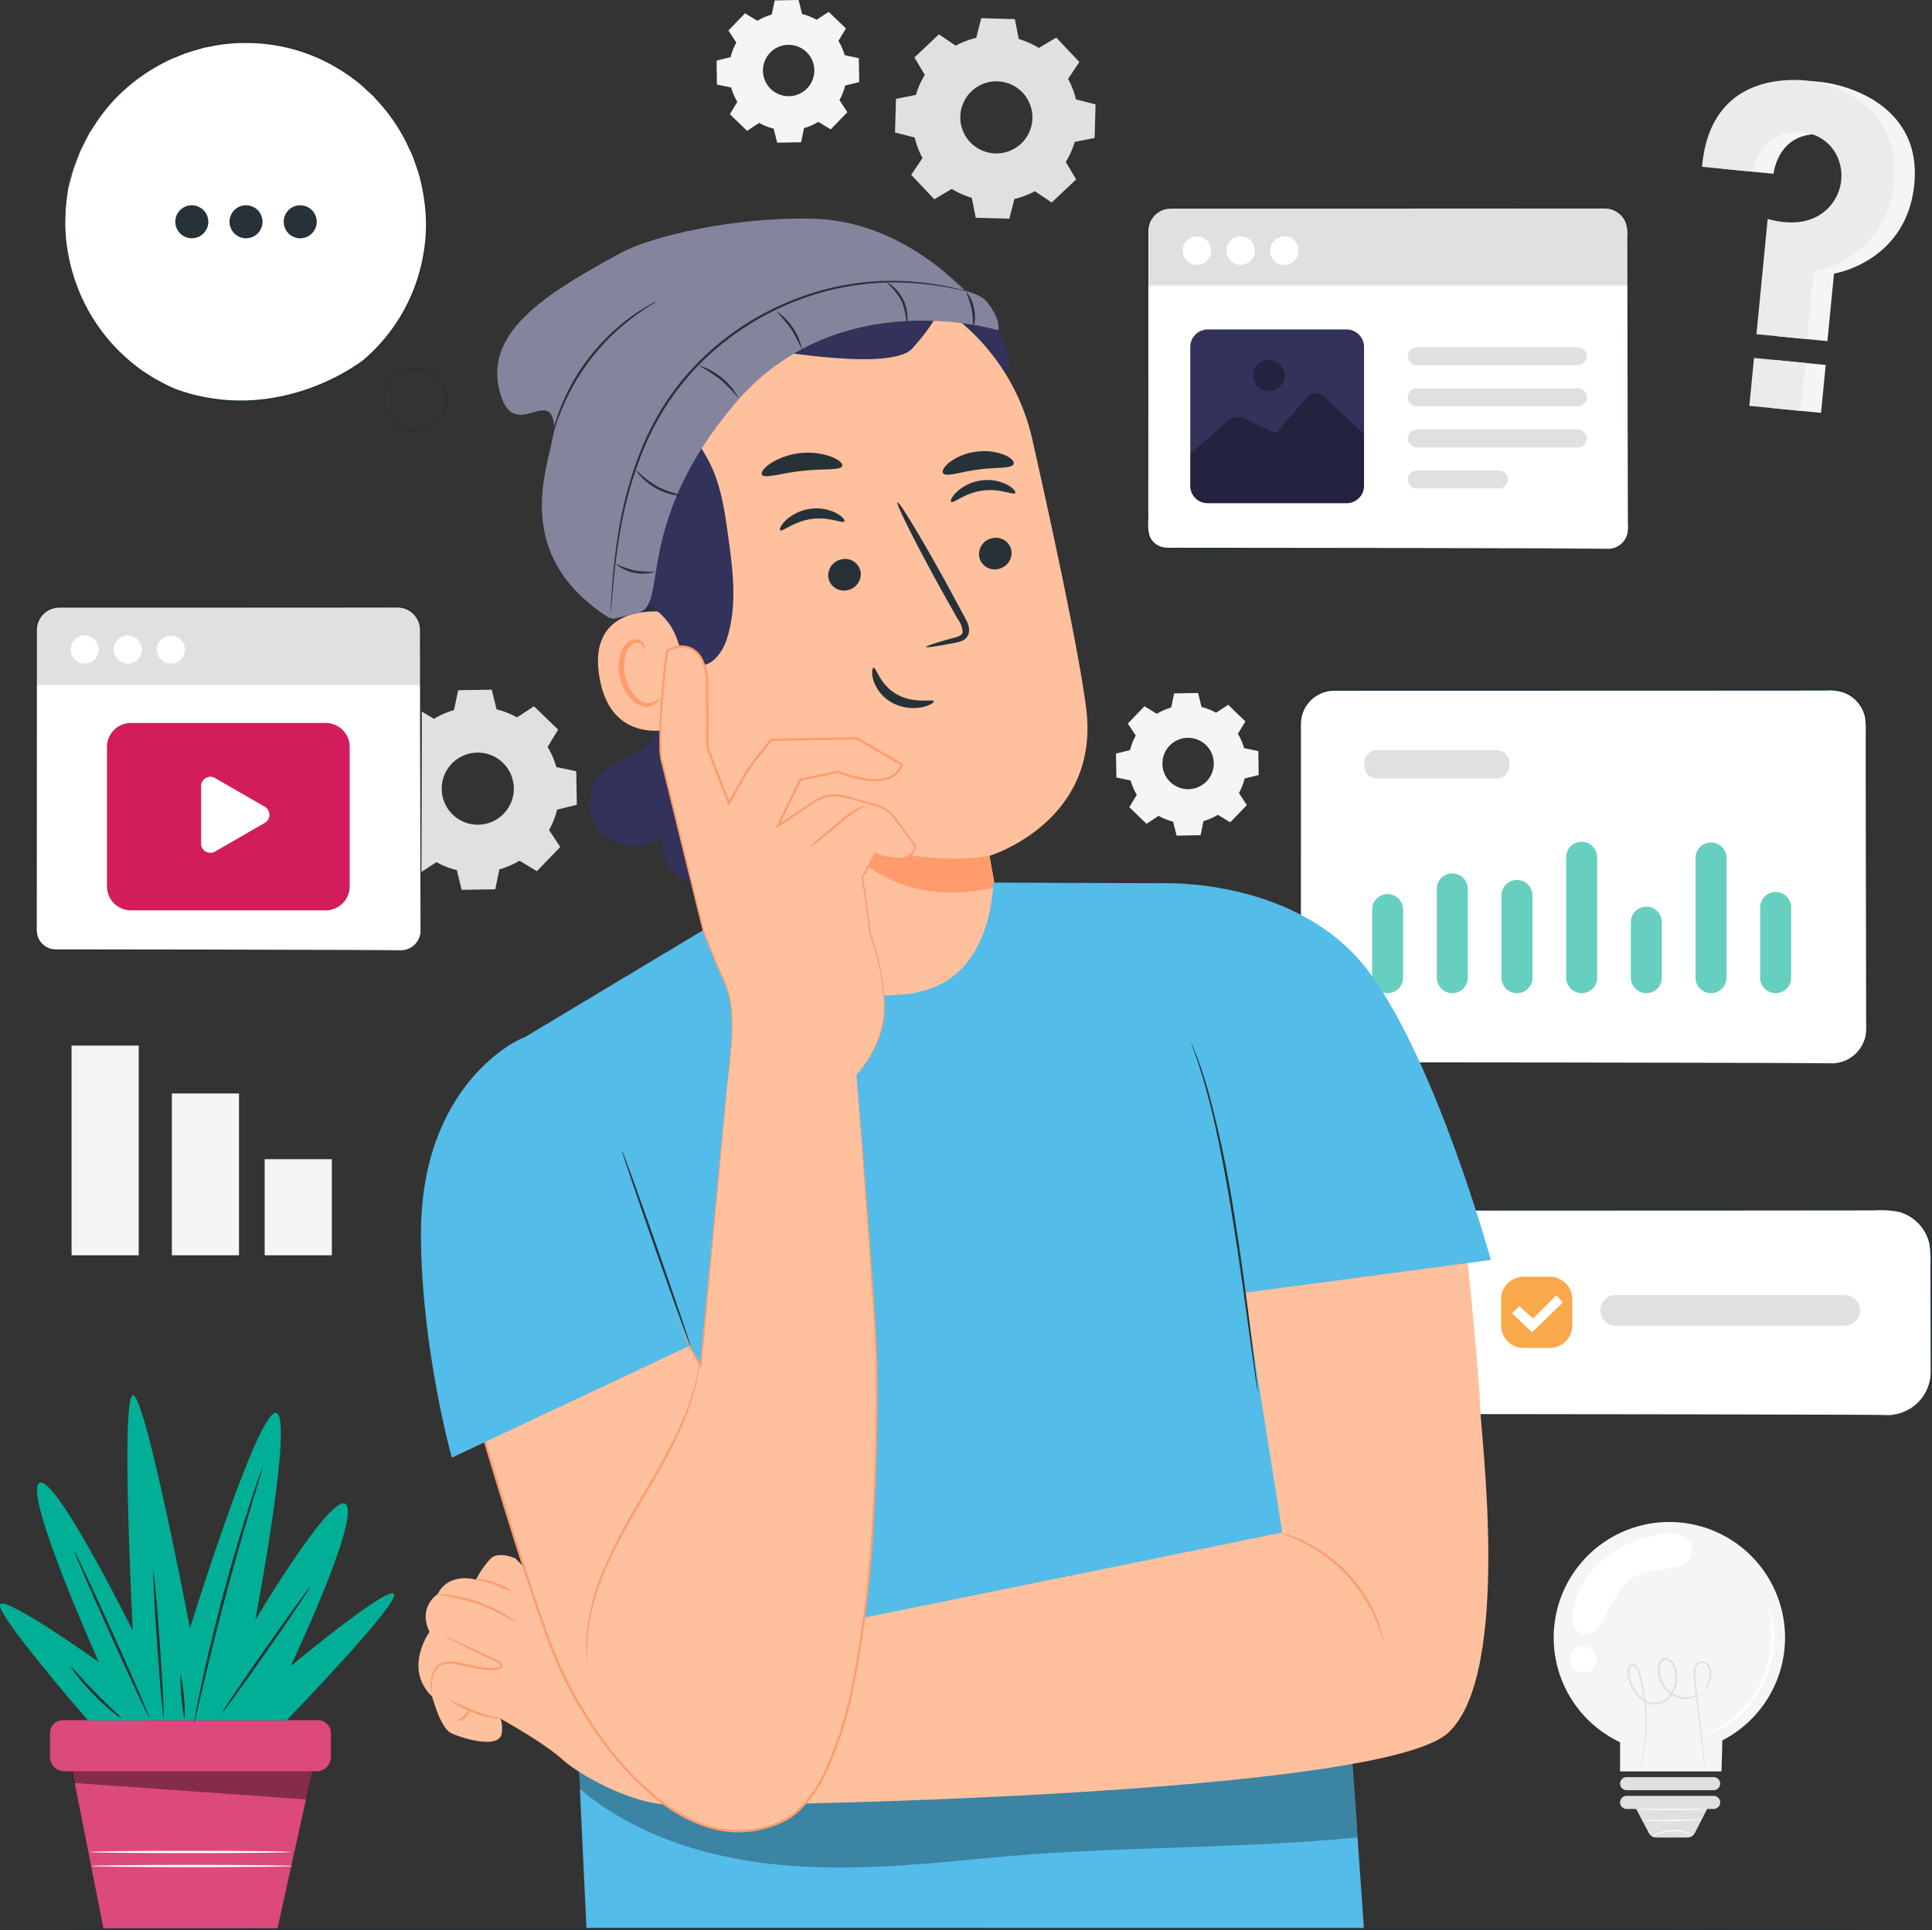
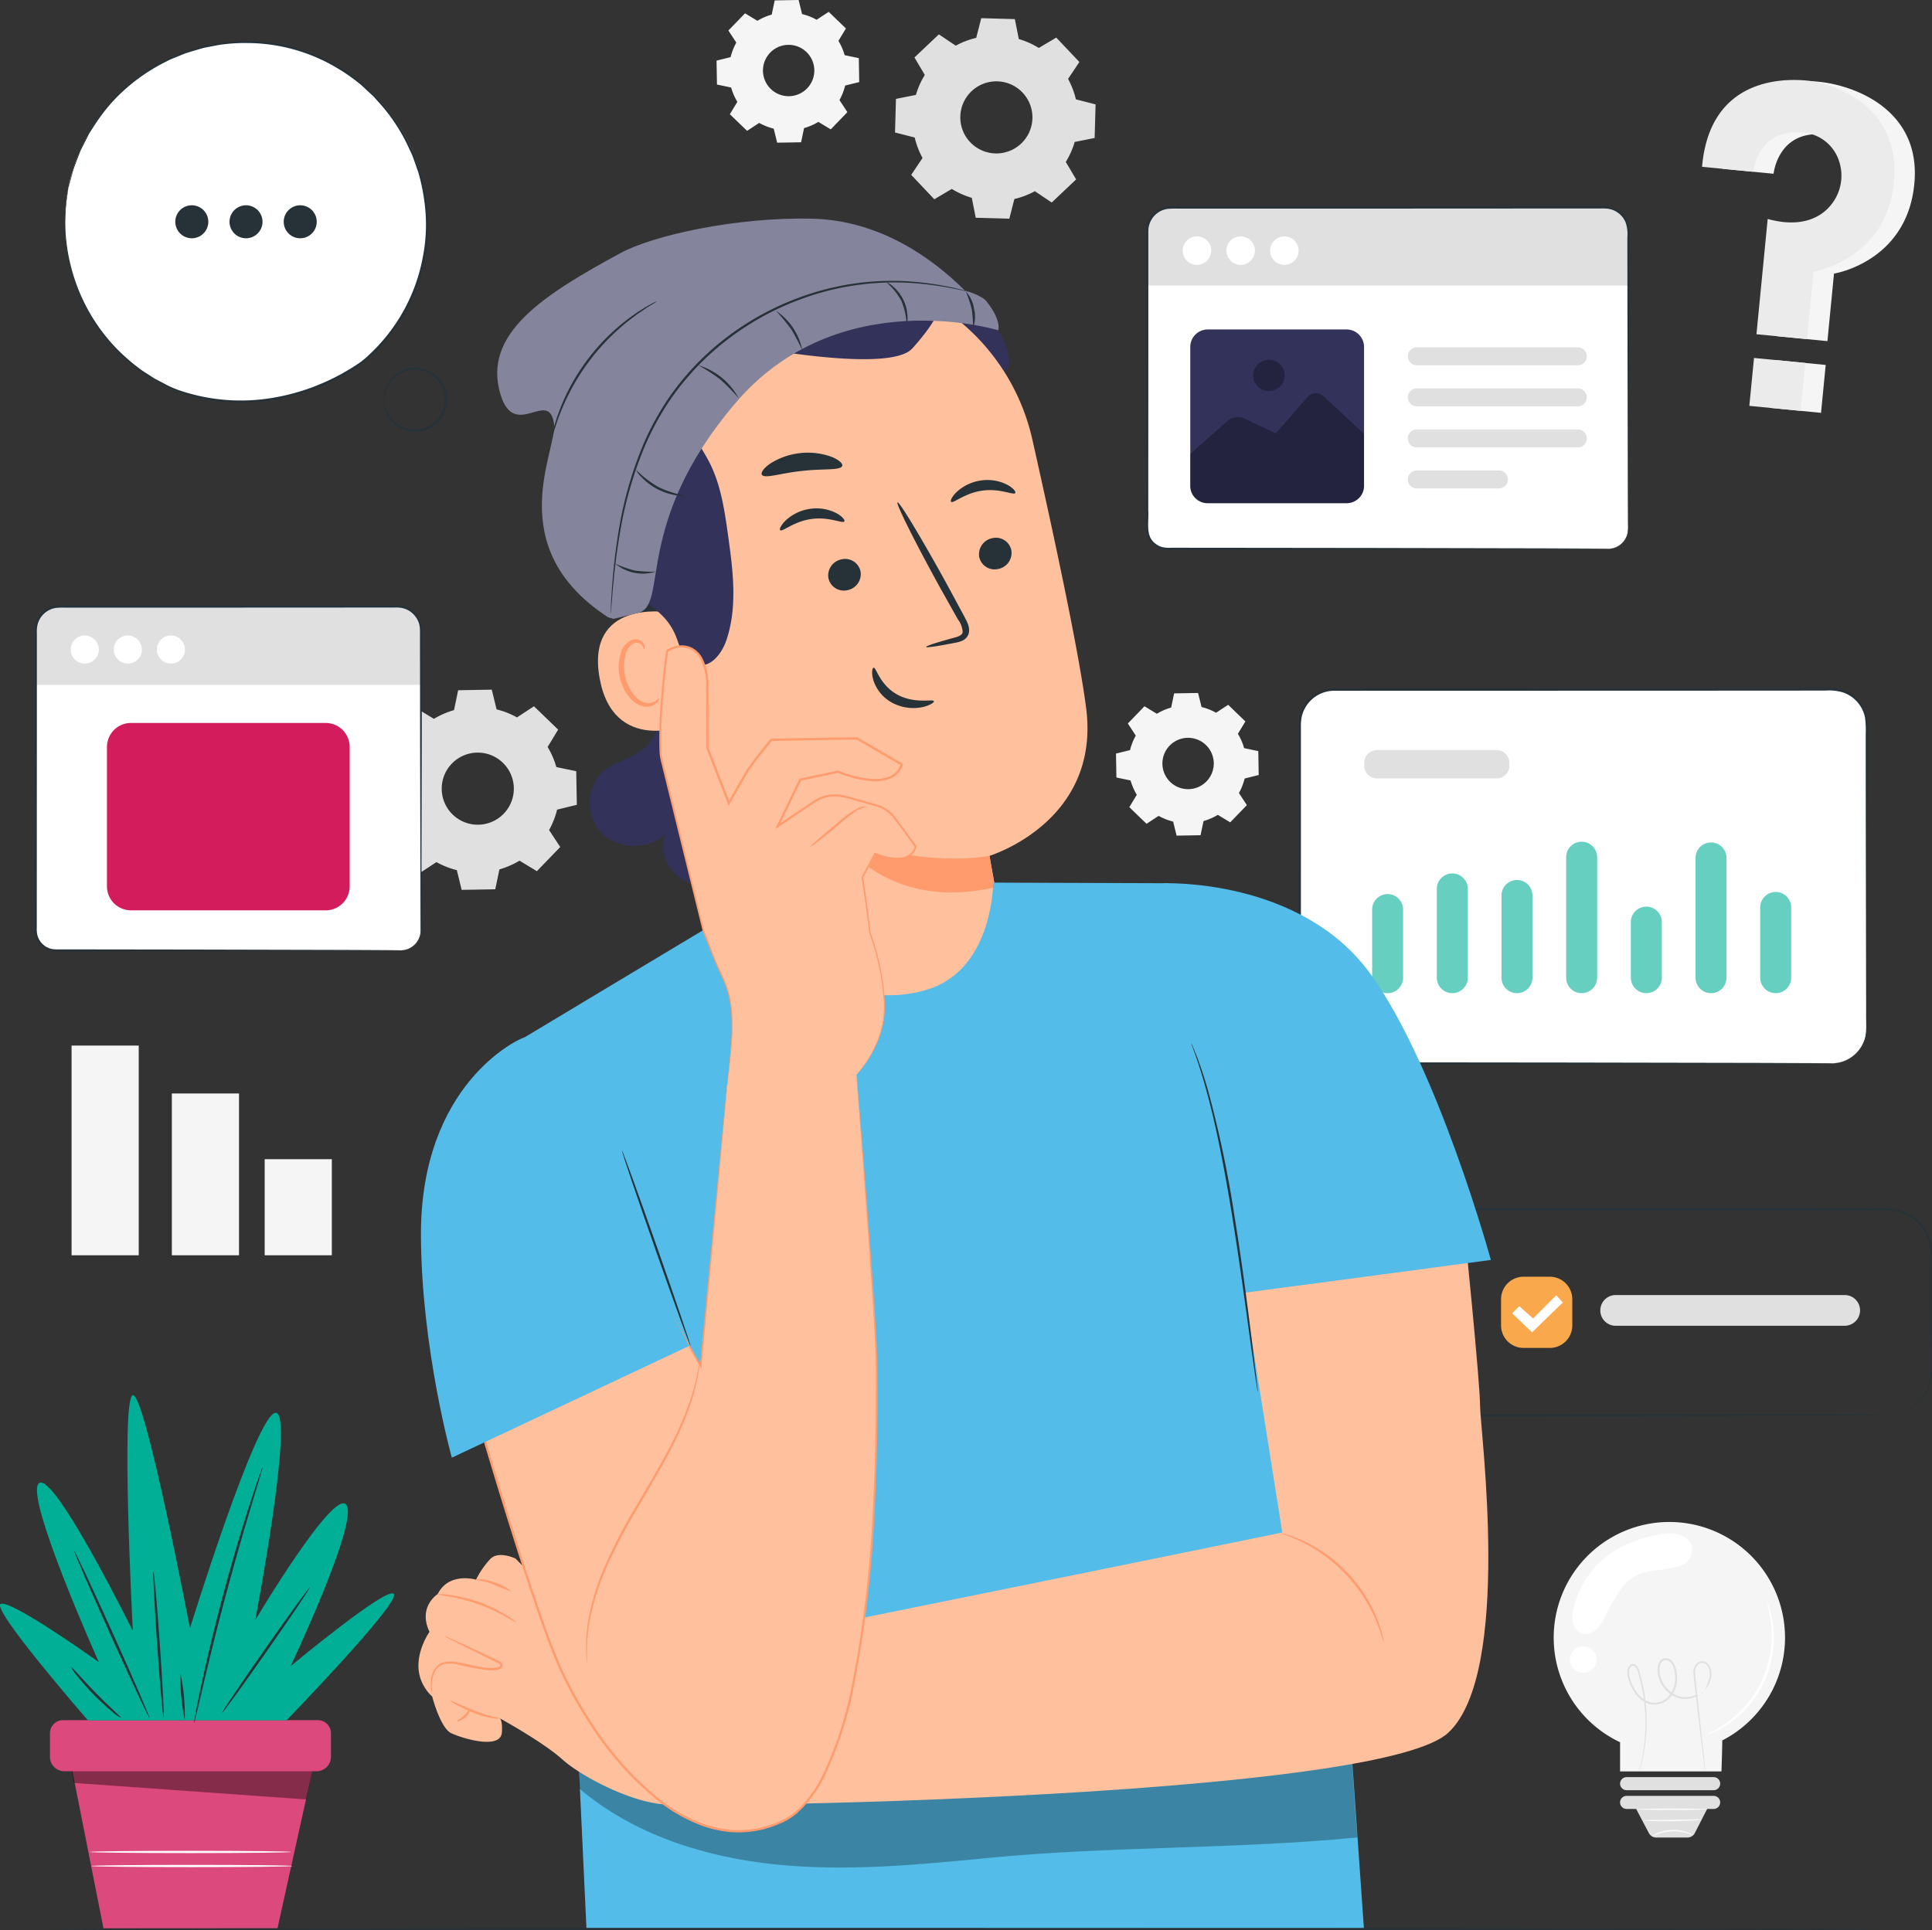
<svg xmlns="http://www.w3.org/2000/svg" id="Group_1586" data-name="Group 1586" width="390.041" height="389.75" viewBox="0 0 390.041 389.75">
  <rect x="0" y="0" width="390.041" height="389.75" fill="#333333" stroke="none" />
  <defs>
    <clipPath id="clip-path">
      <rect id="Rectangle_770" data-name="Rectangle 770" width="390.041" height="389.75" fill="none" />
    </clipPath>
    <clipPath id="clip-path-5">
      <rect id="Rectangle_762" data-name="Rectangle 762" width="48.553" height="5.689" fill="none" />
    </clipPath>
    <clipPath id="clip-path-8">
      <rect id="Rectangle_765" data-name="Rectangle 765" width="35.08" height="22.203" fill="none" />
    </clipPath>
    <clipPath id="clip-path-9">
      <rect id="Rectangle_766" data-name="Rectangle 766" width="6.333" height="6.333" fill="none" />
    </clipPath>
    <clipPath id="clip-path-11">
      <rect id="Rectangle_768" data-name="Rectangle 768" width="157.128" height="33.823" fill="none" />
    </clipPath>
  </defs>
  <g id="Group_966" data-name="Group 966" clip-path="url(#clip-path)">
    <g id="Group_943" data-name="Group 943">
      <g id="Group_942" data-name="Group 942" clip-path="url(#clip-path)">
        <path id="Path_4066" data-name="Path 4066" d="M97.5,163.295a16.594,16.594,0,0,1,4.058-1.763l.835-4.016,6.785-.119.976,3.984A16.616,16.616,0,0,1,114.27,163l3.429-2.247,4.881,4.713-2.125,3.506a16.594,16.594,0,0,1,1.763,4.058l4.015.836.119,6.785-3.984.977a16.581,16.581,0,0,1-1.619,4.117L123,189.171l-4.713,4.882-3.506-2.125a16.626,16.626,0,0,1-4.058,1.763l-.836,4.016-6.785.119-.977-3.984a16.658,16.658,0,0,1-4.116-1.619l-3.429,2.247L89.7,189.757l2.126-3.506a16.594,16.594,0,0,1-1.763-4.058l-4.016-.836-.119-6.785,3.983-.977a16.618,16.618,0,0,1,1.62-4.117l-2.247-3.429,4.712-4.882Zm3.617,9.038a7.28,7.28,0,1,0,10.294-.18,7.28,7.28,0,0,0-10.294.18" transform="translate(-9.899 -18.134)" fill="#e0e0e0" />
        <rect id="Rectangle_755" data-name="Rectangle 755" width="13.558" height="42.344" transform="translate(14.45 211.137)" fill="#f5f5f5" />
        <rect id="Rectangle_756" data-name="Rectangle 756" width="13.558" height="32.672" transform="translate(34.694 220.809)" fill="#f5f5f5" />
        <rect id="Rectangle_757" data-name="Rectangle 757" width="13.558" height="19.403" transform="translate(53.434 234.078)" fill="#f5f5f5" />
        <path id="Path_4067" data-name="Path 4067" d="M401.212,370.707a23.351,23.351,0,1,0-33.3,21.126v5.891h20.466s.123-3.306.169-6.257a23.343,23.343,0,0,0,12.665-20.76" transform="translate(-40.843 -40.019)" fill="#f5f5f5" />
        <path id="Path_4068" data-name="Path 4068" d="M388.548,408.223H370.976a1.319,1.319,0,0,1,0-2.638h17.572a1.319,1.319,0,1,1,0,2.638" transform="translate(-42.588 -46.727)" fill="#e0e0e0" />
        <path id="Path_4069" data-name="Path 4069" d="M388.548,409.867H370.976a1.319,1.319,0,0,0,0,2.638h1.929l2.559,4.871a1.7,1.7,0,0,0,1.5.906h6.279a1.693,1.693,0,0,0,1.507-.922l2.487-4.855h1.311a1.319,1.319,0,1,0,0-2.638" transform="translate(-42.588 -47.221)" fill="#e0e0e0" />
        <path id="Path_4070" data-name="Path 4070" d="M385.262,418.671c-.021.043-.463-.158-1.207-.372a9.772,9.772,0,0,0-5.936.172c-.731.256-1.16.483-1.183.441a3.587,3.587,0,0,1,1.11-.63,8.55,8.55,0,0,1,6.07-.176,3.582,3.582,0,0,1,1.146.565" transform="translate(-43.427 -48.116)" fill="#fafafa" />
        <path id="Path_4071" data-name="Path 4071" d="M387.721,412.9c0,.079-3.177.143-7.1.143s-7.1-.064-7.1-.143,3.176-.143,7.1-.143,7.1.064,7.1.143" transform="translate(-43.034 -47.553)" fill="#fafafa" />
        <path id="Path_4072" data-name="Path 4072" d="M386.783,415.266a9.919,9.919,0,0,1-1.732.176c-1.071.067-2.553.129-4.19.152s-3.121,0-4.194-.034a9.887,9.887,0,0,1-1.734-.127,11.037,11.037,0,0,1,1.737-.075l4.188-.05,4.187-.068a11.182,11.182,0,0,1,1.739.027" transform="translate(-43.196 -47.839)" fill="#fafafa" />
        <path id="Path_4073" data-name="Path 4073" d="M401.668,365.8a4.809,4.809,0,0,1,.465,1.183,18.694,18.694,0,0,1,.709,3.394,21.025,21.025,0,0,1-9.07,19.916,18.737,18.737,0,0,1-3.026,1.694,4.8,4.8,0,0,1-1.2.426c-.048-.1,1.659-.74,4-2.441a21.644,21.644,0,0,0,8.905-19.554c-.25-2.88-.888-4.588-.78-4.617" transform="translate(-44.88 -42.144)" fill="#fff" />
        <path id="Path_4074" data-name="Path 4074" d="M382.933,352.618c-.467-1.6-2.315-2.691-4.573-2.7l-.033,0a25.845,25.845,0,0,0-10.611,3.308,18.723,18.723,0,0,0-8.739,12,6.165,6.165,0,0,0-.1,2.818,2.928,2.928,0,0,0,1.857,2.152,2.989,2.989,0,0,0,2.661-.662,7.462,7.462,0,0,0,1.716-2.258,59.222,59.222,0,0,1,3.183-5.69,8.618,8.618,0,0,1,5.125-3.794c1.4-.307,2.672-.338,4.074-.642,1.747-.379,2.867-.339,4.082-1.1a3.781,3.781,0,0,0,1.355-3.441" transform="translate(-41.332 -40.314)" fill="#fff" />
        <path id="Path_4075" data-name="Path 4075" d="M363.58,378.39a2.69,2.69,0,1,1-2.69-2.69,2.69,2.69,0,0,1,2.69,2.69" transform="translate(-41.268 -43.284)" fill="#fff" />
        <path id="Path_4076" data-name="Path 4076" d="M387.035,401.381s-.064-.315-.145-.918c-.086-.669-.2-1.547-.338-2.644-.285-2.372-.682-5.678-1.169-9.733-.219-2.066-.557-4.28-.737-6.747a2.55,2.55,0,0,1,.664-1.816,1.494,1.494,0,0,1,1.959-.221,2.709,2.709,0,0,1,1,1.8,4.491,4.491,0,0,1-.263,2.077,5.574,5.574,0,0,1-2.933,3.058,4.967,4.967,0,0,1-4.391-.14,6.228,6.228,0,0,1-2.967-3.486,5.425,5.425,0,0,1-.28-2.378,2.7,2.7,0,0,1,.439-1.177,1.473,1.473,0,0,1,1.146-.636,1.625,1.625,0,0,1,1.2.515,3.278,3.278,0,0,1,.7,1.026,6.2,6.2,0,0,1,.436,2.348,5.724,5.724,0,0,1-1.624,4.271,4.13,4.13,0,0,1-4.237,1.028,6.346,6.346,0,0,1-3.112-2.892,8.846,8.846,0,0,1-.812-1.9,4.233,4.233,0,0,1-.215-2.025,1.717,1.717,0,0,1,.48-.941.932.932,0,0,1,1.079-.116,2.685,2.685,0,0,1,.928,1.7,35.387,35.387,0,0,1,.74,16.459,25.539,25.539,0,0,1-.9,3.482s.058-.316.206-.906.346-1.466.546-2.6a36.112,36.112,0,0,0,.373-9.734,34.943,34.943,0,0,0-1.277-6.606,2.476,2.476,0,0,0-.776-1.494.589.589,0,0,0-.688.076,1.389,1.389,0,0,0-.367.755,3.908,3.908,0,0,0,.215,1.854,8.509,8.509,0,0,0,.787,1.816,6,6,0,0,0,2.922,2.719,3.753,3.753,0,0,0,3.843-.953,5.338,5.338,0,0,0,1.5-3.985,5.807,5.807,0,0,0-.4-2.191c-.288-.655-.839-1.327-1.516-1.309-.705.009-1.122.761-1.209,1.474a5.054,5.054,0,0,0,.263,2.194,5.84,5.84,0,0,0,2.773,3.269,4.584,4.584,0,0,0,4.059.138c1.478.312,2.34-1.354,2.743-2.84a4.132,4.132,0,0,0,.252-1.9,2.371,2.371,0,0,0-.849-1.567,1.142,1.142,0,0,0-1.517.174,2.214,2.214,0,0,0-.576,1.583c.161,2.383.485,4.661.687,6.71.434,4.06.789,7.371,1.043,9.746.11,1.1.2,1.981.264,2.652.056.607.066.928.066.928" transform="translate(-42.777 -43.598)" fill="#e0e0e0" />
        <path id="Path_4077" data-name="Path 4077" d="M393.015,36.215l10.324,1.005s.844-8.668,9.867-7.946a8.392,8.392,0,0,1,7.57,6.119,9.3,9.3,0,0,1-1.549,8.29c-2.032,2.716-6.153,5.257-12.991,3.353L404,70.024l10.208.994,1.328-13.635s14.677-2.308,16.213-18.085c1.47-15.1-12.258-19.971-19.306-20.657-4.431-.432-17.847-.657-19.426,17.575" transform="translate(-45.279 -2.134)" fill="#f5f5f5" />
        <rect id="Rectangle_758" data-name="Rectangle 758" width="9.721" height="10.409" transform="matrix(0.097, -0.995, 0.995, 0.097, 357.281, 82.358)" fill="#f5f5f5" />
        <path id="Path_4078" data-name="Path 4078" d="M388.361,35.783l10.324,1.005s.844-8.668,9.867-7.946a8.392,8.392,0,0,1,7.57,6.119,9.3,9.3,0,0,1-1.549,8.29c-2.032,2.716-6.124,4.967-12.963,3.064l-2.266,23.277,10.209.994L410.88,56.95s14.677-2.307,16.213-18.084c1.47-15.1-11.727-19.92-17.521-20.485-4.432-.432-19.632-.83-21.21,17.4" transform="translate(-44.743 -2.103)" fill="#ebebeb" />
        <rect id="Rectangle_759" data-name="Rectangle 759" width="9.722" height="10.409" transform="matrix(0.097, -0.995, 0.995, 0.097, 353.163, 81.957)" fill="#ebebeb" />
        <path id="Path_4079" data-name="Path 4079" d="M216.477,9.7a16.584,16.584,0,0,1,4.133-1.578l1.017-3.974,6.784.188.795,4.024a16.572,16.572,0,0,1,4.04,1.8l3.527-2.091,4.664,4.93-2.282,3.406a16.638,16.638,0,0,1,1.578,4.134l3.974,1.017-.188,6.784-4.024.8a16.606,16.606,0,0,1-1.8,4.038l2.089,3.528-4.929,4.664-3.406-2.282a16.635,16.635,0,0,1-4.134,1.577l-1.017,3.974-6.784-.188-.795-4.024a16.649,16.649,0,0,1-4.039-1.8l-3.528,2.091-4.664-4.93,2.283-3.406a16.6,16.6,0,0,1-1.578-4.134l-3.974-1.017.188-6.784,4.024-.8a16.605,16.605,0,0,1,1.8-4.038l-2.09-3.528,4.929-4.664Zm3.2,9.193a7.28,7.28,0,1,0,10.291.286,7.279,7.279,0,0,0-10.291-.286" transform="translate(-23.528 -0.478)" fill="#e0e0e0" />
        <path id="Path_4080" data-name="Path 4080" d="M171.746,4.2a11.823,11.823,0,0,1,2.889-1.256l.6-2.861L180.064,0l.7,2.838a11.854,11.854,0,0,1,2.933,1.154l2.441-1.6,3.478,3.357-1.514,2.5a11.85,11.85,0,0,1,1.256,2.891l2.859.6.085,4.833-2.837.7a11.846,11.846,0,0,1-1.154,2.932l1.6,2.443-3.358,3.477-2.5-1.514a11.841,11.841,0,0,1-2.89,1.256l-.595,2.861-4.834.085-.7-2.838a11.855,11.855,0,0,1-2.931-1.154l-2.442,1.6-3.478-3.358,1.514-2.5a11.919,11.919,0,0,1-1.256-2.891l-2.859-.6-.086-4.833,2.838-.7a11.9,11.9,0,0,1,1.154-2.932l-1.6-2.442,3.358-3.478Zm2.576,6.438a5.185,5.185,0,1,0,7.331-.129,5.185,5.185,0,0,0-7.331.129" transform="translate(-18.837 0)" fill="#f5f5f5" />
        <path id="Path_4081" data-name="Path 4081" d="M262.889,162.354a11.842,11.842,0,0,1,2.89-1.256l.6-2.861,4.833-.085.7,2.838a11.853,11.853,0,0,1,2.933,1.154l2.442-1.6,3.477,3.357-1.514,2.5a11.816,11.816,0,0,1,1.256,2.891l2.86.6.085,4.833-2.838.7a11.81,11.81,0,0,1-1.154,2.932l1.6,2.443-3.358,3.477-2.5-1.514a11.841,11.841,0,0,1-2.89,1.256l-.6,2.861-4.833.085-.7-2.838a11.873,11.873,0,0,1-2.932-1.154l-2.442,1.6-3.477-3.357,1.514-2.5a11.85,11.85,0,0,1-1.256-2.891l-2.86-.6-.085-4.833,2.838-.7a11.847,11.847,0,0,1,1.154-2.932l-1.6-2.443,3.358-3.477Zm2.576,6.438a5.185,5.185,0,1,0,7.331-.129,5.185,5.185,0,0,0-7.331.129" transform="translate(-29.338 -18.221)" fill="#f5f5f5" />
      </g>
    </g>
    <g id="Group_945" data-name="Group 945">
      <g id="Group_944" data-name="Group 944" clip-path="url(#clip-path)">
        <path id="Path_4082" data-name="Path 4082" d="M383.023,440.209c0,.127-83.914.23-187.4.23-103.526,0-187.422-.1-187.422-.23s83.9-.23,187.422-.23c103.489,0,187.4.1,187.4.23" transform="translate(-0.944 -50.69)" fill="#263238" />
      </g>
    </g>
    <path id="Path_4083" data-name="Path 4083" d="M22.727,435.635l35.137-.023,7.429-33.6-49.332-.572Z" transform="translate(-1.839 -46.25)" fill="#dc497c" />
    <g id="Group_950" data-name="Group 950">
      <g id="Group_949" data-name="Group 949" clip-path="url(#clip-path)">
        <path id="Path_4084" data-name="Path 4084" d="M11.4,395.22v4.771a2.922,2.922,0,0,0,2.928,2.916H65.2a2.923,2.923,0,0,0,2.928-2.916V395.22a2.64,2.64,0,0,0-2.645-2.634H14.049A2.639,2.639,0,0,0,11.4,395.22" transform="translate(-1.314 -45.23)" fill="#dc497c" />
        <g id="Group_948" data-name="Group 948" transform="translate(14.501 357.677)" opacity="0.4">
          <g id="Group_947" data-name="Group 947">
            <g id="Group_946" data-name="Group 946" clip-path="url(#clip-path-5)">
              <path id="Path_4085" data-name="Path 4085" d="M16.389,404.251l.422,2.357,46.942,3.332,1.189-5.689Z" transform="translate(-16.389 -404.251)" />
            </g>
          </g>
        </g>
        <path id="Path_4086" data-name="Path 4086" d="M61.121,422.632c0,.127-9.091.23-20.3.23s-20.306-.1-20.306-.23,9.089-.23,20.306-.23,20.3.1,20.3.23" transform="translate(-2.363 -48.665)" fill="#fff" />
        <path id="Path_4087" data-name="Path 4087" d="M61.428,425.842c0,.127-9.091.23-20.3.23s-20.306-.1-20.306-.23,9.089-.23,20.306-.23,20.3.1,20.3.23" transform="translate(-2.399 -49.035)" fill="#fff" />
        <path id="Path_4088" data-name="Path 4088" d="M17.751,384.078S-2.028,361.372.17,360.552s19.779,11.763,19.779,11.763S4.84,338.665,7.861,336.2s18.954,29.819,18.954,29.819-2.471-47.054,0-47.6,11.538,47.054,11.538,47.054,13.461-43.5,17.306-43.5-4.12,41.856-4.12,41.856,15.932-26.81,18.4-23.253-11.262,32.554-11.262,32.554,20.054-16.687,20.877-14.5-21.7,25.442-21.7,25.442Z" transform="translate(0 -36.685)" fill="#00af96" />
        <path id="Path_4089" data-name="Path 4089" d="M16.942,353.979c.137-.061,3.645,7.43,7.836,16.728s7.477,16.89,7.34,16.951-3.644-7.428-7.836-16.73-7.476-16.888-7.34-16.949" transform="translate(-1.951 -40.782)" fill="#263238" />
        <path id="Path_4090" data-name="Path 4090" d="M35,358.709c.15-.011.733,6.592,1.3,14.744s.91,14.772.761,14.783-.733-6.591-1.3-14.746-.91-14.771-.761-14.781" transform="translate(-4.028 -41.327)" fill="#263238" />
        <path id="Path_4091" data-name="Path 4091" d="M58.11,334.892a2.092,2.092,0,0,1-.116.533l-.434,1.5c-.414,1.371-.973,3.224-1.655,5.481-1.394,4.628-3.269,11.037-5.18,18.159s-3.488,13.613-4.594,18.318c-.538,2.294-.98,4.18-1.308,5.573l-.373,1.512a2.042,2.042,0,0,1-.165.52,2.054,2.054,0,0,1,.059-.542c.073-.411.163-.918.272-1.534.246-1.33.634-3.248,1.14-5.613,1.011-4.73,2.534-11.24,4.444-18.374s3.847-13.53,5.337-18.133c.744-2.3,1.367-4.158,1.82-5.434l.531-1.465a2.083,2.083,0,0,1,.22-.5" transform="translate(-5.101 -38.583)" fill="#263238" />
        <path id="Path_4092" data-name="Path 4092" d="M68.378,362.3c.123.085-3.737,5.818-8.622,12.8s-8.945,12.58-9.068,12.494,3.736-5.817,8.623-12.8,8.944-12.578,9.067-12.493" transform="translate(-5.839 -41.741)" fill="#263238" />
        <path id="Path_4093" data-name="Path 4093" d="M26.3,390.744a7.526,7.526,0,0,1-1.732-1.23,47.379,47.379,0,0,1-3.763-3.461,47.9,47.9,0,0,1-3.38-3.834,7.439,7.439,0,0,1-1.19-1.755c.126-.1,2.181,2.382,4.959,5.211s5.207,4.947,5.105,5.069" transform="translate(-1.869 -43.833)" fill="#263238" />
        <path id="Path_4094" data-name="Path 4094" d="M41.173,381.888a41.307,41.307,0,0,1,.863,9.416,41.32,41.32,0,0,1-.863-9.416" transform="translate(-4.735 -43.997)" fill="#263238" />
      </g>
    </g>
    <g id="Group_952" data-name="Group 952">
      <g id="Group_951" data-name="Group 951" clip-path="url(#clip-path)">
        <path id="Path_4095" data-name="Path 4095" d="M15.484,39.132a36.6,36.6,0,1,1,59.621,34.91,6.37,6.37,0,0,1-.552.419c-.015.011-.033.022-.05.035a42.477,42.477,0,0,1-29.277,7.354,32.365,32.365,0,0,1-9.676-2.7A36.665,36.665,0,0,1,15.484,39.132" transform="translate(-1.704 -1.101)" fill="#fff" />
        <path id="Path_4096" data-name="Path 4096" d="M15.477,39.11s-.015.2-.068.589l-.245,1.718a38.987,38.987,0,0,0-.234,6.653,38.04,38.04,0,0,0,2.147,10.279,36.808,36.808,0,0,0,7.056,11.924,33.271,33.271,0,0,0,2.79,2.811,36.248,36.248,0,0,0,3.2,2.616c.563.423,1.182.777,1.78,1.175l.91.585c.31.187.64.344.961.518l1.962,1.028q1.01.472,2.078.864a38.512,38.512,0,0,0,19.1,1.513A42.91,42.91,0,0,0,66.936,78.39a42,42,0,0,0,4.819-2.455c.791-.452,1.558-.952,2.325-1.459A15.629,15.629,0,0,0,76.2,72.731,35.815,35.815,0,0,0,87.066,52.957a34.117,34.117,0,0,0,.252-11.586A38.812,38.812,0,0,0,86.124,35.8q-.468-1.335-.934-2.659a9.532,9.532,0,0,0-.537-1.292l-.587-1.264A35.713,35.713,0,0,0,78,21.558l-.887-1-.974-.9c-.657-.587-1.268-1.225-1.954-1.763a36.228,36.228,0,0,0-4.237-2.961A35.574,35.574,0,0,0,51.545,9.769a33.252,33.252,0,0,0-4.46.234,16.555,16.555,0,0,0-2.146.337l-2.1.4c-1.348.407-2.688.752-3.957,1.21l-1.855.76a14.141,14.141,0,0,0-1.784.805,37.229,37.229,0,0,0-11.062,8.349,38.7,38.7,0,0,0-3.438,4.566l-.7,1.086a7.178,7.178,0,0,0-.617,1.066L18.4,30.622c-.161.324-.327.634-.471.943q-.182.479-.352.929-.342.9-.64,1.681a19.275,19.275,0,0,0-.833,2.691q-.293,1.088-.453,1.676c-.1.377-.17.568-.17.568s.035-.2.124-.579.232-.957.41-1.689A18.526,18.526,0,0,1,16.8,34.13l.621-1.7.345-.937c.141-.312.305-.626.464-.952l1.02-2.063a7.283,7.283,0,0,1,.611-1.077l.7-1.1a38.744,38.744,0,0,1,3.43-4.619A37.355,37.355,0,0,1,35.1,13.221a14.39,14.39,0,0,1,1.8-.819l1.869-.774c1.279-.467,2.631-.821,3.99-1.236l2.116-.408a16.766,16.766,0,0,1,2.168-.348,33.477,33.477,0,0,1,4.506-.249,35.916,35.916,0,0,1,18.625,5.182,36.688,36.688,0,0,1,4.292,2.991c.7.544,1.314,1.187,1.98,1.781l.987.912.9,1.009a36.09,36.09,0,0,1,6.145,9.131l.595,1.279a9.644,9.644,0,0,1,.544,1.307l.948,2.691a39.247,39.247,0,0,1,1.212,5.637,34.537,34.537,0,0,1-.253,11.735,36.229,36.229,0,0,1-11.01,20.019,16.107,16.107,0,0,1-2.177,1.787c-.776.511-1.551,1.015-2.351,1.471a42.262,42.262,0,0,1-4.87,2.475A43.322,43.322,0,0,1,56.991,81.8a38.843,38.843,0,0,1-19.3-1.574q-1.082-.4-2.106-.881L33.6,78.3c-.324-.178-.657-.337-.97-.527l-.918-.594c-.6-.4-1.227-.764-1.794-1.193a36.645,36.645,0,0,1-3.226-2.653,33.7,33.7,0,0,1-2.8-2.847,36.907,36.907,0,0,1-7.054-12.053A37.755,37.755,0,0,1,14.751,48.08a37.1,37.1,0,0,1,.321-6.675q.188-1.114.291-1.715c.067-.386.114-.58.114-.58" transform="translate(-1.697 -1.079)" fill="#263238" />
        <path id="Path_4097" data-name="Path 4097" d="M87.626,90.38c.054,0,.033-.557.29-1.505a6.244,6.244,0,0,1,2.29-3.33,6.1,6.1,0,0,1,5.733-.827,5.976,5.976,0,0,1,2.79,2.108,6,6,0,0,1,0,7.109,5.972,5.972,0,0,1-2.79,2.108,6.093,6.093,0,0,1-5.734-.828,6.247,6.247,0,0,1-2.289-3.33c-.257-.947-.236-1.507-.29-1.5a1.2,1.2,0,0,0-.03.4,4.9,4.9,0,0,0,.131,1.15A6.237,6.237,0,0,0,89.991,95.5a6.438,6.438,0,0,0,9.134-1.271,6.45,6.45,0,0,0,0-7.691,6.438,6.438,0,0,0-9.134-1.271,6.234,6.234,0,0,0-2.264,3.565,4.9,4.9,0,0,0-.131,1.15,1.2,1.2,0,0,0,.03.4" transform="translate(-10.092 -9.667)" fill="#263238" />
        <path id="Path_4098" data-name="Path 4098" d="M46.661,50.181a3.331,3.331,0,1,1-3.33-3.33,3.33,3.33,0,0,1,3.33,3.33" transform="translate(-4.608 -5.398)" fill="#263238" />
        <path id="Path_4099" data-name="Path 4099" d="M59.032,50.181a3.331,3.331,0,1,1-3.33-3.33,3.33,3.33,0,0,1,3.33,3.33" transform="translate(-6.034 -5.398)" fill="#263238" />
        <path id="Path_4100" data-name="Path 4100" d="M71.4,50.181a3.331,3.331,0,1,1-3.33-3.33,3.33,3.33,0,0,1,3.33,3.33" transform="translate(-7.459 -5.398)" fill="#263238" />
      </g>
    </g>
    <g id="Group_960" data-name="Group 960">
      <g id="Group_959" data-name="Group 959" clip-path="url(#clip-path)">
-         <path id="Path_4101" data-name="Path 4101" d="M418.736,317.571H335.3a8.764,8.764,0,0,1-8.764-8.764V284.8a8.764,8.764,0,0,1,8.764-8.764h83.432A8.764,8.764,0,0,1,427.5,284.8v24.009a8.764,8.764,0,0,1-8.764,8.764" transform="translate(-37.621 -31.802)" fill="#fff" />
        <path id="Path_4102" data-name="Path 4102" d="M418.706,317.542a10.97,10.97,0,0,0,2.684-.472,8.7,8.7,0,0,0,5.427-5.238,8.193,8.193,0,0,0,.531-2.607c.042-.937.005-1.939.012-2.976q-.008-3.118-.019-6.761t-.018-7.769q0-2.064-.009-4.242a27.323,27.323,0,0,0-.181-4.426,8.657,8.657,0,0,0-6.09-6.539,18.837,18.837,0,0,0-5.019-.324l-5.292.006-22.924.021-52.529.019a8.541,8.541,0,0,0-8.542,8.566q0,6.807,0,13.4,0,3.3,0,6.531,0,1.618,0,3.219a10.177,10.177,0,0,0,.314,3.1,8.619,8.619,0,0,0,3.507,4.849,8.3,8.3,0,0,0,2.745,1.187,11.916,11.916,0,0,0,2.977.241l42.9.05,28.923.073,7.863.043,2.046.022c.46.008.7.024.7.024s-.236.016-.7.024l-2.046.023-7.863.042-28.923.073-42.9.05a12.333,12.333,0,0,1-3.076-.249,8.717,8.717,0,0,1-2.884-1.244,9.048,9.048,0,0,1-3.692-5.092,10.61,10.61,0,0,1-.334-3.215q0-1.6,0-3.219,0-3.234,0-6.531,0-6.589,0-13.4a9,9,0,0,1,9-9.027l52.529.018,22.924.021,5.292.007,2.574,0a9.4,9.4,0,0,1,2.541.348,8.994,8.994,0,0,1,6.313,6.816,11.672,11.672,0,0,1,.175,2.284q0,1.116,0,2.207,0,2.178-.008,4.242-.009,4.125-.018,7.769t-.02,6.761c-.013,1.041.017,2.029-.033,2.985a8.324,8.324,0,0,1-.563,2.661,8.891,8.891,0,0,1-2.639,3.679,8.769,8.769,0,0,1-2.927,1.584,8.857,8.857,0,0,1-2.014.372c-.462.016-.7.011-.7.011" transform="translate(-37.591 -31.772)" fill="#263238" />
        <path id="Path_4103" data-name="Path 4103" d="M414.484,301.77H368.249a3.1,3.1,0,0,1,0-6.207h46.235a3.1,3.1,0,0,1,3.1,3.1h0a3.1,3.1,0,0,1-3.1,3.1" transform="translate(-42.068 -34.052)" fill="#e0e0e0" />
        <path id="Path_4104" data-name="Path 4104" d="M352.336,305.761h-5.288a4.546,4.546,0,0,1-4.546-4.546v-5.288a4.546,4.546,0,0,1,4.546-4.546h5.288a4.546,4.546,0,0,1,4.546,4.546v5.288a4.546,4.546,0,0,1-4.546,4.546" transform="translate(-39.46 -33.57)" fill="#f9a84b" />
        <path id="Path_4105" data-name="Path 4105" d="M345.017,299.266l1.448-1.448,2.794,2.483,4.665-4.682,1.346,1.448-6.217,6.028Z" transform="translate(-39.749 -34.058)" fill="#fff" />
        <path id="Path_4106" data-name="Path 4106" d="M404.046,232.858H303.532a6.962,6.962,0,0,1-6.962-6.962V164.352a6.962,6.962,0,0,1,6.962-6.962H404.046a6.962,6.962,0,0,1,6.962,6.962V225.9a6.962,6.962,0,0,1-6.962,6.962" transform="translate(-34.168 -18.133)" fill="#fff" />
        <path id="Path_4107" data-name="Path 4107" d="M404.016,232.828s.081-.012.239-.024a5.982,5.982,0,0,0,.7-.071,6.655,6.655,0,0,0,2.591-.931,6.938,6.938,0,0,0,2.858-3.363c.733-1.656.423-3.781.48-6.094-.017-9.318-.042-22.782-.073-39.417q-.007-6.242-.014-13.061,0-1.7,0-3.44a21.028,21.028,0,0,0-.14-3.462,6.808,6.808,0,0,0-4.428-5.035,9.84,9.84,0,0,0-3.594-.375l-3.762,0-7.7.005-16.077.01-71.583.019a6.736,6.736,0,0,0-6.589,5.315,10.567,10.567,0,0,0-.152,2.289v2.339q0,2.336,0,4.655,0,9.276,0,18.265c0,11.974-.009,23.525-.013,34.528a7.66,7.66,0,0,0,.711,3.891,6.733,6.733,0,0,0,2.643,2.825,6.894,6.894,0,0,0,3.719.925l3.938,0,15.165.012,27.221.028,39.415.073,10.716.043,2.787.022c.627.008.949.024.949.024s-.322.016-.949.024l-2.787.022-10.716.043-39.415.073-27.221.028-15.165.012-3.938,0a7.311,7.311,0,0,1-3.928-.976,7.161,7.161,0,0,1-2.81-3,8.1,8.1,0,0,1-.76-4.079c0-11-.009-22.554-.013-34.528q0-8.981,0-18.265,0-2.32,0-4.655v-2.339a11.1,11.1,0,0,1,.162-2.385,7.2,7.2,0,0,1,7.039-5.679l71.583.018,16.077.01,7.7.005,3.762,0a10.18,10.18,0,0,1,3.719.4,7.182,7.182,0,0,1,4.665,5.323,21.144,21.144,0,0,1,.14,3.536q0,1.737,0,3.44-.008,6.812-.015,13.061c-.031,16.636-.056,30.1-.073,39.417q-.005,1.744-.011,3.293a7.3,7.3,0,0,1-.522,2.853,7.01,7.01,0,0,1-2.938,3.391,6.516,6.516,0,0,1-2.631.9,5.629,5.629,0,0,1-.949.049" transform="translate(-34.138 -18.103)" fill="#263238" />
        <path id="Path_4108" data-name="Path 4108" d="M375.241,206.917h0a3.126,3.126,0,0,0-3.127,3.126v11.223a3.127,3.127,0,1,0,6.254,0V210.043a3.126,3.126,0,0,0-3.127-3.126" transform="translate(-42.871 -23.839)" fill="#66cfc0" />
        <path id="Path_4109" data-name="Path 4109" d="M316.21,204.055h0a3.127,3.127,0,0,0-3.127,3.127v13.754a3.127,3.127,0,1,0,6.254,0V207.182a3.127,3.127,0,0,0-3.127-3.127" transform="translate(-36.07 -23.509)" fill="#66cfc0" />
        <path id="Path_4110" data-name="Path 4110" d="M330.968,199.342h0a3.127,3.127,0,0,0-3.127,3.127v17.924a3.127,3.127,0,1,0,6.254,0V202.469a3.127,3.127,0,0,0-3.127-3.127" transform="translate(-37.771 -22.966)" fill="#66cfc0" />
        <path id="Path_4111" data-name="Path 4111" d="M345.725,200.841h0a3.127,3.127,0,0,0-3.127,3.127v16.6a3.127,3.127,0,1,0,6.254,0v-16.6a3.127,3.127,0,0,0-3.127-3.127" transform="translate(-39.471 -23.139)" fill="#66cfc0" />
        <path id="Path_4112" data-name="Path 4112" d="M360.483,192.1h0a3.126,3.126,0,0,0-3.127,3.126v24.33a3.127,3.127,0,0,0,6.254,0V195.23a3.126,3.126,0,0,0-3.127-3.126" transform="translate(-41.171 -22.132)" fill="#66cfc0" />
        <path id="Path_4113" data-name="Path 4113" d="M390,192.272h0a3.127,3.127,0,0,0-3.127,3.127v24.18a3.127,3.127,0,1,0,6.254,0V195.4A3.127,3.127,0,0,0,390,192.272" transform="translate(-44.571 -22.152)" fill="#66cfc0" />
        <path id="Path_4114" data-name="Path 4114" d="M404.757,203.569h0a3.127,3.127,0,0,0-3.128,3.126V220.88a3.127,3.127,0,0,0,6.255,0V206.695a3.126,3.126,0,0,0-3.127-3.126" transform="translate(-46.272 -23.453)" fill="#66cfc0" />
        <path id="Path_4115" data-name="Path 4115" d="M338,176.914H313.865a2.584,2.584,0,0,1-2.584-2.583v-.556a2.583,2.583,0,0,1,2.584-2.582H338a2.581,2.581,0,0,1,2.582,2.582v.556A2.582,2.582,0,0,1,338,176.914" transform="translate(-35.863 -19.723)" fill="#e0e0e0" />
        <path id="Path_4116" data-name="Path 4116" d="M81.889,207.857H12.179a4.029,4.029,0,0,1-4.028-4.029v-60.65a4.757,4.757,0,0,1,4.757-4.757H81.162a4.757,4.757,0,0,1,4.757,4.757v60.65a4.029,4.029,0,0,1-4.029,4.029" transform="translate(-0.939 -15.947)" fill="#fff" />
        <path id="Path_4117" data-name="Path 4117" d="M85.919,154.249H8.151V143.177a4.757,4.757,0,0,1,4.757-4.757H81.162a4.757,4.757,0,0,1,4.757,4.757Z" transform="translate(-0.939 -15.947)" fill="#e0e0e0" />
        <path id="Path_4118" data-name="Path 4118" d="M21.806,147.927a2.834,2.834,0,1,1-2.833-2.888,2.861,2.861,0,0,1,2.833,2.888" transform="translate(-1.859 -16.71)" fill="#fff" />
        <path id="Path_4119" data-name="Path 4119" d="M31.636,147.927a2.834,2.834,0,1,1-2.833-2.888,2.861,2.861,0,0,1,2.833,2.888" transform="translate(-2.992 -16.71)" fill="#fff" />
        <path id="Path_4120" data-name="Path 4120" d="M41.466,147.927a2.834,2.834,0,1,1-2.833-2.888,2.861,2.861,0,0,1,2.833,2.888" transform="translate(-4.125 -16.71)" fill="#fff" />
        <path id="Path_4121" data-name="Path 4121" d="M68.566,202.835H29.248a4.843,4.843,0,0,1-4.842-4.842V169.838A4.843,4.843,0,0,1,29.248,165H68.566a4.843,4.843,0,0,1,4.842,4.843v28.154a4.843,4.843,0,0,1-4.842,4.842" transform="translate(-2.812 -19.009)" fill="#d31c5c" />
-         <path id="Path_4122" data-name="Path 4122" d="M45.889,184.959v-5.811a1.866,1.866,0,0,1,2.8-1.617l5.034,2.906,5.033,2.907a1.865,1.865,0,0,1,0,3.231l-5.033,2.906-5.034,2.907a1.866,1.866,0,0,1-2.8-1.617Z" transform="translate(-5.287 -20.424)" fill="#fff" />
        <path id="Path_4123" data-name="Path 4123" d="M81.859,207.826c0-.022.254,0,.732-.094a4.014,4.014,0,0,0,3.229-4.057c-.006-1.4-.013-3.011-.021-4.823-.017-7.271-.042-17.769-.073-30.739-.009-6.489-.019-13.6-.028-21.226q0-1.431,0-2.885a12.525,12.525,0,0,0-.042-1.434,4.362,4.362,0,0,0-.393-1.349,4.576,4.576,0,0,0-1.916-2.054,4.8,4.8,0,0,0-1.351-.488,7.464,7.464,0,0,0-1.476-.082l-12.537.01-26.921.013-14.24,0H14.01a13.878,13.878,0,0,0-1.816.058A4.524,4.524,0,0,0,8.5,142.015a6.434,6.434,0,0,0-.149,1.765q0,3.668,0,7.285,0,7.233,0,14.243c-.005,9.338-.01,18.345-.013,26.926q0,3.218-.005,6.354,0,1.569,0,3.114,0,.772,0,1.54a5.675,5.675,0,0,0,.114,1.471,3.832,3.832,0,0,0,2.928,2.832,7.036,7.036,0,0,0,1.439.082l5.82.006,21.227.028,30.737.073,8.357.042,2.173.023c.489.008.741.024.741.024s-.251.016-.741.024l-2.173.022-8.357.043-30.737.073-21.227.028-5.82.006a7.44,7.44,0,0,1-1.519-.088,4.235,4.235,0,0,1-3.24-3.124,6.056,6.056,0,0,1-.129-1.569q0-.767,0-1.54,0-1.546,0-3.114,0-3.135,0-6.354c0-8.581-.009-17.588-.013-26.926q0-7,0-14.243,0-3.617,0-7.285a6.882,6.882,0,0,1,.163-1.88,4.984,4.984,0,0,1,4.072-3.677,14.191,14.191,0,0,1,1.885-.063H26.819l14.24,0,26.921.013,12.537.01a7.894,7.894,0,0,1,1.551.092,5.179,5.179,0,0,1,1.471.535,4.968,4.968,0,0,1,2.077,2.236,4.763,4.763,0,0,1,.425,1.467A12.978,12.978,0,0,1,86.082,144q0,1.455,0,2.885c-.011,7.63-.02,14.737-.028,21.226-.031,12.97-.056,23.468-.073,30.739-.008,1.812-.015,3.424-.021,4.823a4.1,4.1,0,0,1-1.4,3.173,3.967,3.967,0,0,1-1.955.931,3.167,3.167,0,0,1-.554.05c-.124,0-.187,0-.187,0" transform="translate(-0.909 -15.917)" fill="#263238" />
        <path id="Path_4124" data-name="Path 4124" d="M354.851,116.281H265.787a4.029,4.029,0,0,1-4.029-4.029V52.12a4.757,4.757,0,0,1,4.757-4.757h87.609a4.757,4.757,0,0,1,4.757,4.757v60.132a4.029,4.029,0,0,1-4.029,4.029" transform="translate(-30.157 -5.457)" fill="#fff" />
        <path id="Path_4125" data-name="Path 4125" d="M358.881,63.118H261.759v-11a4.756,4.756,0,0,1,4.757-4.757h87.608a4.756,4.756,0,0,1,4.757,4.757Z" transform="translate(-30.157 -5.457)" fill="#e0e0e0" />
        <path id="Path_4126" data-name="Path 4126" d="M275.613,56.826a2.875,2.875,0,1,1-2.875-2.875,2.875,2.875,0,0,1,2.875,2.875" transform="translate(-31.091 -6.216)" fill="#fff" />
        <path id="Path_4127" data-name="Path 4127" d="M285.587,56.826a2.875,2.875,0,1,1-2.875-2.875,2.875,2.875,0,0,1,2.875,2.875" transform="translate(-32.24 -6.216)" fill="#fff" />
        <path id="Path_4128" data-name="Path 4128" d="M295.56,56.826a2.875,2.875,0,1,1-2.875-2.875,2.875,2.875,0,0,1,2.875,2.875" transform="translate(-33.389 -6.216)" fill="#fff" />
        <path id="Path_4129" data-name="Path 4129" d="M303.136,110.271H275.117a3.531,3.531,0,0,1-3.531-3.53V78.721a3.531,3.531,0,0,1,3.531-3.53h28.019a3.53,3.53,0,0,1,3.53,3.53v28.02a3.53,3.53,0,0,1-3.53,3.53" transform="translate(-31.289 -8.663)" fill="#32325a" />
        <path id="Path_4130" data-name="Path 4130" d="M355.545,82.891h-32.5a1.812,1.812,0,0,1,0-3.625h32.5a1.812,1.812,0,0,1,0,3.625" transform="translate(-37.009 -9.132)" fill="#e0e0e0" />
        <path id="Path_4131" data-name="Path 4131" d="M355.545,92.263h-32.5a1.812,1.812,0,0,1,0-3.625h32.5a1.812,1.812,0,0,1,0,3.625" transform="translate(-37.009 -10.212)" fill="#e0e0e0" />
        <path id="Path_4132" data-name="Path 4132" d="M355.545,101.635h-32.5a1.812,1.812,0,0,1,0-3.625h32.5a1.812,1.812,0,0,1,0,3.625" transform="translate(-37.009 -11.292)" fill="#e0e0e0" />
        <path id="Path_4133" data-name="Path 4133" d="M339.606,111.007H323.042a1.812,1.812,0,0,1,0-3.625h16.564a1.812,1.812,0,0,1,0,3.625" transform="translate(-37.009 -12.371)" fill="#e0e0e0" />
        <path id="Path_4134" data-name="Path 4134" d="M354.821,116.251c0-.019.287,0,.827-.11a4.041,4.041,0,0,0,2.965-2.736,7,7,0,0,0,.168-2.152c-.006-1.583-.013-3.406-.021-5.457-.017-8.223-.042-20.1-.073-34.776q-.008-5.506-.015-11.523,0-3.006-.007-6.13a7.34,7.34,0,0,0-.353-3.033,4.545,4.545,0,0,0-3.491-2.747,10.253,10.253,0,0,0-1.605-.062l-3.319,0-6.794.005-14.184.01-30.456.013-16.109,0H267.862a17.3,17.3,0,0,0-2.06.058,4.536,4.536,0,0,0-3.821,4.016c-.045.647-.012,1.373-.023,2.054q0,4.15,0,8.242,0,8.185,0,16.115c0,10.563-.009,20.755-.013,30.462.146,2.353-.6,5.1,1.334,6.614a3.722,3.722,0,0,0,1.467.78,5.907,5.907,0,0,0,1.687.142l3.474,0,13.38.012,24.015.028,34.773.073,9.454.043,2.459.022c.554.008.838.024.838.024s-.284.016-.838.024l-2.459.022-9.454.043-34.773.073-24.015.028-13.38.011-3.474,0a6.3,6.3,0,0,1-1.8-.155,4.138,4.138,0,0,1-1.628-.863,4.259,4.259,0,0,1-1.486-3.312q0-1.8,0-3.618c0-9.707-.009-19.9-.013-30.462q0-7.925,0-16.115,0-4.092,0-8.242c.012-.7-.025-1.362.025-2.1a5,5,0,0,1,4.211-4.427,17.348,17.348,0,0,1,2.129-.062h14.491l16.109,0,30.456.013,14.184.01,6.794.005,3.319,0a10.313,10.313,0,0,1,1.666.07,4.918,4.918,0,0,1,3.777,2.983,4.952,4.952,0,0,1,.362,1.6c.029.547.007,1.055.013,1.58q0,3.123-.006,6.13-.008,6.009-.015,11.523c-.031,14.675-.056,26.553-.073,34.776-.008,2.051-.015,3.874-.021,5.457a7.079,7.079,0,0,1-.2,2.185,4.165,4.165,0,0,1-.929,1.565,4.053,4.053,0,0,1-2.136,1.183,3.269,3.269,0,0,1-.837.064" transform="translate(-30.127 -5.426)" fill="#263238" />
        <g id="Group_955" data-name="Group 955" transform="translate(240.297 79.405)" opacity="0.3">
          <g id="Group_954" data-name="Group 954">
            <g id="Group_953" data-name="Group 953" clip-path="url(#clip-path-8)">
              <path id="Path_4135" data-name="Path 4135" d="M271.586,102v6.553a3.4,3.4,0,0,0,3.4,3.4H303.2a3.461,3.461,0,0,0,3.461-3.46V97.953l-8.182-7.606a2.251,2.251,0,0,0-3.229.169l-6.4,7.337-6.308-2.98a3.177,3.177,0,0,0-3.462.492Z" transform="translate(-271.586 -89.745)" />
            </g>
          </g>
        </g>
        <g id="Group_958" data-name="Group 958" transform="translate(253.002 72.656)" opacity="0.3">
          <g id="Group_957" data-name="Group 957">
            <g id="Group_956" data-name="Group 956" clip-path="url(#clip-path-9)">
              <path id="Path_4136" data-name="Path 4136" d="M292.279,85.284a3.167,3.167,0,1,1-3.167-3.167,3.166,3.166,0,0,1,3.167,3.167" transform="translate(-285.946 -82.117)" />
            </g>
          </g>
        </g>
      </g>
    </g>
    <g id="Group_965" data-name="Group 965">
      <g id="Group_964" data-name="Group 964" clip-path="url(#clip-path)">
        <path id="Path_4137" data-name="Path 4137" d="M137.334,173.153c2.368-2.036,5.722-2.6,8.129-4.587a11.4,11.4,0,0,0,3.71-8.289,30.925,30.925,0,0,0-1.354-9.212l25.739,32.316c-2.044,3.561-4.245,7.149-7.451,9.715s-7.644,3.957-11.5,2.558-6.48-6.165-4.7-9.868a9.643,9.643,0,0,1-12.836-.032c-3.37-3.307-3.31-9.523.271-12.6" transform="translate(-15.506 -17.404)" fill="#32325a" />
        <path id="Path_4138" data-name="Path 4138" d="M219.788,69.359c6.238,4.56,7.268,9.1,7.516,11.536.073.714-.049,1.622-.73,1.844a1.728,1.728,0,0,1-1.024-.094L204.673,76.3" transform="translate(-23.58 -7.991)" fill="#32325a" />
        <path id="Path_4139" data-name="Path 4139" d="M154.412,152.833c-4.7-8.424-9.373-16.923-12.551-26.031s-4.817-18.929-3.268-28.45c.235-1.443,2.72-11.3,4.176-11.444,1.04-.1.072,8.833.763,9.618,6.589,7.486,9.931,17.393,11.065,27.3a130.625,130.625,0,0,1-.186,29" transform="translate(-15.899 -10.013)" fill="#263238" />
        <path id="Path_4140" data-name="Path 4140" d="M165.222,201.172l-17.961-87.117C141.82,90.484,151,67.67,174.714,62.884l2.216-.315A43.245,43.245,0,0,1,225.2,95.883c4.6,20.456,9.427,43.117,10.864,54.238,2.976,23.022-19.5,29.855-19.5,29.855-.051.01,4.21,23.231,5.456,29.928l-34.734,4.419-8.359.749Z" transform="translate(-16.791 -7.159)" fill="#ffc09d" />
        <path id="Path_4141" data-name="Path 4141" d="M221.721,194.721s-14.366,2.9-31.179-4.6c0,0,9.65,16.257,32.289,10.936Z" transform="translate(-21.952 -21.903)" fill="#ff9b6c" />
        <path id="Path_4149" data-name="Path 4149" d="M150.48,139.723c-.416-.114-16.454-2.43-13.723,13.209s17.869,9.674,17.819,9.22-4.1-22.429-4.1-22.429" transform="translate(-15.72 -16.076)" fill="#ffc09d" />
        <path id="Path_4150" data-name="Path 4150" d="M149.307,157.795c-.077-.038-.24.238-.663.529a2.762,2.762,0,0,1-2.03.4c-1.758-.318-3.607-2.7-4.175-5.5a9.152,9.152,0,0,1,.081-4.034,3.2,3.2,0,0,1,1.686-2.449,1.407,1.407,0,0,1,1.738.466c.286.4.241.73.329.742.05.032.29-.32.051-.944a1.763,1.763,0,0,0-.787-.872,2.079,2.079,0,0,0-1.576-.135,3.887,3.887,0,0,0-2.423,2.922,9.381,9.381,0,0,0-.184,4.524c.65,3.134,2.778,5.8,5.154,6.061a2.963,2.963,0,0,0,2.42-.849c.417-.472.438-.835.379-.854" transform="translate(-16.263 -16.809)" fill="#ff9b6c" />
        <path id="Path_4151" data-name="Path 4151" d="M209.569,71.566c2.271-1.859-6.816-8.651-13.545-10.328-10.168-2.534-24.984-2.524-33.188,1.519-9.878,4.869-17.583,11.643-21.072,22.088s-3.427,21.855-1.135,32.627c.7,3.286,1.675,6.667,3.952,9.136,2.815,3.053,6.247,4.186,8.091,9.254.605,1.664,1.072,3.419,2.5,4.469,3.416,2.515,6.386-.982,7.468-4.141,2.309-6.747,1.351-14.119.365-21.182-.7-5.02-1.432-10.145-3.715-14.671-1.241-2.462-2.921-4.7-4.024-7.224s-1.575-5.54-.326-8a9.982,9.982,0,0,1,1.033-1.517,16.555,16.555,0,0,1,15.592-6.042c9.366,1.5,25.236,3.383,28.61-.32,4.855-5.33,5.69-8.377,5.69-8.377Z" transform="translate(-16.015 -6.855)" fill="#32325a" />
        <g id="Group_1009" data-name="Group 1009" transform="translate(153.755 91.114)">
          <path id="Path_4142" data-name="Path 4142" d="M229.916,125.283a3.314,3.314,0,0,1-2.7,3.76,3.17,3.17,0,0,1-3.8-2.48,3.314,3.314,0,0,1,2.691-3.761,3.173,3.173,0,0,1,3.806,2.481" transform="translate(-179.489 -105.254)" fill="#263238" />
          <path id="Path_4143" data-name="Path 4143" d="M229.955,112.188c-.346.486-3.093-1-6.624-.492-3.533.459-5.868,2.644-6.312,2.265-.215-.165.089-1,1.1-1.978a9.1,9.1,0,0,1,4.979-2.343,8.746,8.746,0,0,1,5.349.925c1.2.68,1.681,1.4,1.508,1.622" transform="translate(-178.75 -103.736)" fill="#263238" />
          <path id="Path_4144" data-name="Path 4144" d="M195.511,130.122a3.314,3.314,0,0,1-2.7,3.759,3.169,3.169,0,0,1-3.8-2.479,3.316,3.316,0,0,1,2.692-3.761,3.173,3.173,0,0,1,3.805,2.481" transform="translate(-175.526 -105.812)" fill="#263238" />
          <path id="Path_4145" data-name="Path 4145" d="M190.96,118.662c-.347.486-3.1-1-6.625-.491-3.532.459-5.868,2.644-6.313,2.265-.214-.165.087-.994,1.1-1.978a9.1,9.1,0,0,1,4.978-2.344,8.752,8.752,0,0,1,5.349.926c1.2.68,1.68,1.4,1.509,1.621" transform="translate(-174.257 -104.482)" fill="#263238" />
          <path id="Path_4146" data-name="Path 4146" d="M210.564,143.844c-.045-.2,2.1-.889,5.589-1.848.889-.221,1.717-.521,1.782-1.158a4.645,4.645,0,0,0-.981-2.588q-1.736-3.094-3.641-6.489c-5.09-9.252-8.912-16.91-8.537-17.113s4.8,7.134,9.895,16.385q1.85,3.428,3.535,6.547c.486.976,1.238,2.055.97,3.473a2.283,2.283,0,0,1-1.3,1.528,6.158,6.158,0,0,1-1.5.431c-3.552.7-5.771,1.032-5.813.833" transform="translate(-177.344 -104.322)" fill="#263238" />
          <path id="Path_4147" data-name="Path 4147" d="M190.054,105.987c-.352.97-3.913.508-8.1,1.01-4.2.418-7.571,1.64-8.125.771-.248-.417.341-1.329,1.706-2.267a14.185,14.185,0,0,1,12.361-1.356c1.536.619,2.309,1.382,2.157,1.842" transform="translate(-173.776 -103.016)" fill="#263238" />
-           <path id="Path_4148" data-name="Path 4148" d="M229.385,105.643c-.607.915-3.606.535-7.063,1.038-3.469.4-6.286,1.539-7.091.807-.358-.359-.025-1.233,1.133-2.192a11.239,11.239,0,0,1,5.527-2.212,11.058,11.058,0,0,1,5.878.726c1.348.631,1.878,1.392,1.617,1.833" transform="translate(-178.536 -102.978)" fill="#263238" />
          <path id="Path_4152" data-name="Path 4152" d="M199.292,152.391c.531-.133,1.214,3.448,4.761,5.412s7.285.849,7.408,1.345c.092.215-.718.856-2.323,1.205a9.086,9.086,0,0,1-6.147-.919,7.92,7.92,0,0,1-3.762-4.582c-.419-1.472-.188-2.435.062-2.461" transform="translate(-176.682 -108.67)" fill="#263238" />
        </g>
        <path id="Path_4153" data-name="Path 4153" d="M136.864,130.726c-.344-.213-.8-.187-1.125-.4-21.663-14.172-10.111-33.754-10.829-39-.995-7.277-7.922,3.43-10.778-5.868-3.782-12.314,8.652-20.157,24.178-28.6,6.5-3.537,23.347-7.34,38.8-6.95,13.791.349,24.377,8.159,30.729,14.488,0,0,3.375.937,4.371,2.181,3.122,3.9,2.393,5.87,2.393,5.87s-32.138-9.865-53.053,14.68-13.31,41.006-19.76,42.41Z" transform="translate(-13.07 -5.746)" fill="#84849c" />
        <path id="Path_4154" data-name="Path 4154" d="M147.111,68.744a8.468,8.468,0,0,1-1.193.786c-.395.234-.872.526-1.4.9s-1.166.759-1.81,1.264a44.841,44.841,0,0,0-4.4,3.682,44.26,44.26,0,0,0-8.478,11.136,44.861,44.861,0,0,0-2.38,5.222c-.316.756-.524,1.466-.736,2.081s-.374,1.151-.5,1.593a8.509,8.509,0,0,1-.439,1.359,8.424,8.424,0,0,1,.265-1.4c.095-.451.226-1,.422-1.624s.379-1.348.678-2.117a40.615,40.615,0,0,1,2.31-5.309,42,42,0,0,1,8.561-11.245,40.714,40.714,0,0,1,4.5-3.64c.662-.492,1.309-.865,1.861-1.216s1.043-.628,1.453-.84a8.442,8.442,0,0,1,1.283-.63" transform="translate(-14.49 -7.92)" fill="#263238" />
        <path id="Path_4155" data-name="Path 4155" d="M211.695,66.306a1.386,1.386,0,0,1-.292-.046l-.846-.18c-.739-.175-1.838-.39-3.252-.663-1.421-.239-3.161-.531-5.2-.718a53.623,53.623,0,0,0-6.936-.262,54.248,54.248,0,0,0-17.647,3.444A55.79,55.79,0,0,0,158.833,79.42a53.647,53.647,0,0,0-7.453,8.658,56.332,56.332,0,0,0-5.115,9.337,78.109,78.109,0,0,0-5.01,17.333c-.883,5.078-1.271,9.238-1.526,12.109-.113,1.415-.2,2.525-.265,3.312-.031.358-.055.642-.074.861a1.374,1.374,0,0,1-.041.293,1.426,1.426,0,0,1-.006-.3c.007-.219.017-.5.028-.864.027-.76.08-1.879.18-3.32.2-2.879.54-7.051,1.384-12.152a76.974,76.974,0,0,1,4.941-17.445,56.314,56.314,0,0,1,5.133-9.425,53.688,53.688,0,0,1,7.51-8.738,55.758,55.758,0,0,1,18.858-11.6,53.892,53.892,0,0,1,17.787-3.372,52.29,52.29,0,0,1,6.969.331c2.044.212,3.786.532,5.206.8,1.413.3,2.507.545,3.241.749l.835.224a1.367,1.367,0,0,1,.28.092" transform="translate(-16.053 -7.385)" fill="#263238" />
        <path id="Path_4156" data-name="Path 4156" d="M148.592,130.239a8.7,8.7,0,0,1-8.222-1.6,23.407,23.407,0,0,0,3.995,1.4,23.377,23.377,0,0,0,4.228.2" transform="translate(-16.172 -14.82)" fill="#263238" />
        <path id="Path_4157" data-name="Path 4157" d="M154.825,112.422a4.316,4.316,0,0,1-1.67-.062,12.345,12.345,0,0,1-7.025-3.761,4.309,4.309,0,0,1-.978-1.355,22.041,22.041,0,0,0,4.4,3.411,22.018,22.018,0,0,0,5.277,1.767" transform="translate(-16.722 -12.355)" fill="#263238" />
        <path id="Path_4158" data-name="Path 4158" d="M167.477,90.014a39.54,39.54,0,0,0-3.692-3.783,39.456,39.456,0,0,0-4.438-2.873,13.677,13.677,0,0,1,8.13,6.656" transform="translate(-18.358 -9.602)" fill="#263238" />
        <path id="Path_4159" data-name="Path 4159" d="M182.371,78.894a44.824,44.824,0,0,0-2.259-4.268,44.937,44.937,0,0,0-3.08-3.72,12.562,12.562,0,0,1,5.339,7.988" transform="translate(-20.396 -8.169)" fill="#263238" />
        <path id="Path_4160" data-name="Path 4160" d="M206.32,72.869a13.181,13.181,0,0,0-1.041-4.667,13.174,13.174,0,0,0-2.991-3.73,3.117,3.117,0,0,1,1.249.748,8.379,8.379,0,0,1,2.98,6.207,3.121,3.121,0,0,1-.2,1.443" transform="translate(-23.305 -7.427)" fill="#263238" />
        <path id="Path_4161" data-name="Path 4161" d="M221.849,73.83a29.767,29.767,0,0,0-.274-3.744,29.741,29.741,0,0,0-1.187-3.56A6.444,6.444,0,0,1,222.027,70a6.444,6.444,0,0,1-.178,3.834" transform="translate(-25.39 -7.664)" fill="#263238" />
        <path id="Path_4162" data-name="Path 4162" d="M197.969,229.484c-.047,0,0-.7-.049-1.947a28.926,28.926,0,0,0-.708-5.237,47.245,47.245,0,0,0-2.427-7.459c-1.115-2.74-2.537-5.675-3.943-8.8a60.877,60.877,0,0,1-3.266-8.661l-.046-.168.153-.08a15.146,15.146,0,0,0,4.854-3.986l.095-.119.131.073a9.35,9.35,0,0,0,4.512,1.154h.079l.036.065a15.906,15.906,0,0,0,1.849,2.608c.49.56.78.842.76.862s-.089-.051-.238-.177-.361-.322-.624-.591a14.016,14.016,0,0,1-1.973-2.57l.115.065a9.45,9.45,0,0,1-4.688-1.1l.226-.046a15.252,15.252,0,0,1-4.937,4.145l.107-.247a63.669,63.669,0,0,0,3.275,8.588c1.4,3.119,2.815,6.066,3.916,8.833a44.82,44.82,0,0,1,2.352,7.549,25.916,25.916,0,0,1,.569,5.3c-.005.63-.027,1.118-.064,1.448a2.063,2.063,0,0,1-.067.5" transform="translate(-21.605 -22.238)" fill="#ff9b6c" />
        <path id="Path_4163" data-name="Path 4163" d="M119.687,232.68l36.066-21.649s27.974,18.428,46.223,11.672c12.331-4.566,12.331-21.264,12.331-21.264l35.431.122L281.107,297.6l8.027,114.923-156.955-.015L125.85,277.634Z" transform="translate(-13.789 -23.208)" fill="#54bce8" />
        <g id="Group_963" data-name="Group 963" transform="translate(116.941 343.293)" opacity="0.3">
          <g id="Group_962" data-name="Group 962">
            <g id="Group_961" data-name="Group 961" clip-path="url(#clip-path-11)">
              <path id="Path_4164" data-name="Path 4164" d="M132.168,405.861c10.956,9.286,25.288,13.849,39.574,15.325s28.695.083,42.988-1.309c24.69-2.406,49.876-1.732,74.565-4.138-.7-6.171-1.322-21.572-2.02-27.744l-155.107,11.1Z" transform="translate(-132.168 -387.994)" />
            </g>
          </g>
        </g>
        <path id="Path_4165" data-name="Path 4165" d="M115.081,355.61s-3.395-1.63-5.081.067a18.074,18.074,0,0,0-2.9,4.2s-5.458-1.636-7.729,2.9c0,0-4.077,2.577-1.659,7.632,0,0-4.366,6.086-.887,11.353a7.6,7.6,0,0,0,1.42,1.69s1.638,6.348,3.826,7.406,9.988,3.441,10.251-.135-1.131-3.247-1.131-3.247,9.232,5,13.319,8.679,14.826,9.135,21.454,9.12,3.8-14.269,3.8-14.269Z" transform="translate(-11.001 -40.889)" fill="#ffc09d" />
        <path id="Path_4166" data-name="Path 4166" d="M273.167,279.377c-.434,2.167-.78,13.863-.78,13.863l7.653,48.407c-15.1,3.135-89.382,18.191-89.382,18.191l-6.912,36.533s116.814-2.162,129.812-14.294,6.415-61.249,6.415-66.014-3.207-36.334-3.207-36.334Z" transform="translate(-21.169 -32.187)" fill="#ffc09d" />
        <path id="Path_4167" data-name="Path 4167" d="M100.948,373.327a6.849,6.849,0,0,1,1.188.471l3.166,1.437,4.669,2.185,1.348.638.7.331a1.361,1.361,0,0,1,.7.609.723.723,0,0,1,0,.566.917.917,0,0,1-.356.389,1.968,1.968,0,0,1-.861.269,8.614,8.614,0,0,1-1.7.057,57.85,57.85,0,0,1-6.22-1.188,6.068,6.068,0,0,0-2.645-.019,2.916,2.916,0,0,0-1.739,1.362,6.081,6.081,0,0,0-.69,3.277,8.5,8.5,0,0,1,.009,1.275,5.575,5.575,0,0,1-.188-1.266,5.963,5.963,0,0,1,.588-3.452,3.243,3.243,0,0,1,1.914-1.563,6.369,6.369,0,0,1,2.82-.033c1.94.293,3.98,1.01,6.176,1.148a8.345,8.345,0,0,0,1.612-.052c.5-.025,1.017-.312.862-.594-.138-.3-.741-.488-1.168-.719l-1.34-.651-4.627-2.275-3.1-1.569a6.818,6.818,0,0,1-1.11-.633" transform="translate(-11.324 -43.011)" fill="#ff9b6c" />
        <path id="Path_4168" data-name="Path 4168" d="M115.749,369.567a21.947,21.947,0,0,1-2.21-1.217,36.264,36.264,0,0,0-11.355-4.037,22.337,22.337,0,0,1-2.482-.45,10.022,10.022,0,0,1,2.531.128,29.046,29.046,0,0,1,11.47,4.078,10.125,10.125,0,0,1,2.046,1.5" transform="translate(-11.487 -41.917)" fill="#ff9b6c" />
        <path id="Path_4169" data-name="Path 4169" d="M115.865,362.882a23.613,23.613,0,0,1-3.591-1.355,16.6,16.6,0,0,0-2.558-.778c-.669-.14-1.1-.168-1.1-.24,0-.056.434-.143,1.146-.083a10.126,10.126,0,0,1,2.675.67,12.417,12.417,0,0,1,3.428,1.786" transform="translate(-12.514 -41.522)" fill="#ff9b6c" />
        <path id="Path_4170" data-name="Path 4170" d="M112.79,391.72a4.059,4.059,0,0,1-1.6-.065,17.592,17.592,0,0,1-3.708-1.064A33.013,33.013,0,0,1,104,388.952a5.411,5.411,0,0,1-1.348-.85c.065-.136,2.245.943,5,2.061a27.121,27.121,0,0,0,3.6,1.173,8.709,8.709,0,0,1,1.537.385" transform="translate(-11.827 -44.712)" fill="#ff9b6c" />
        <path id="Path_4171" data-name="Path 4171" d="M106.9,390.047c.117.031-.1.915-.891,1.652s-1.682.9-1.706.782c-.042-.127.695-.455,1.391-1.118s1.082-1.366,1.206-1.316" transform="translate(-12.017 -44.937)" fill="#ff9b6c" />
        <path id="Path_4172" data-name="Path 4172" d="M265.586,201.589s27.586-1.128,41.655,18.252c13.632,18.78,24.341,57.808,24.341,57.808L278.9,284.663l-7.8-50.779Z" transform="translate(-30.598 -23.224)" fill="#54bce8" />
        <path id="Path_4173" data-name="Path 4173" d="M313.049,371.945c-.1.026-.451-1.719-1.544-4.347-.277-.655-.585-1.37-.984-2.1-.357-.757-.832-1.513-1.309-2.323a31.313,31.313,0,0,0-8.3-8.855c-.776-.527-1.5-1.05-2.232-1.455-.708-.446-1.4-.8-2.038-1.118-2.552-1.259-4.27-1.725-4.239-1.82a6.358,6.358,0,0,1,1.208.306,11.839,11.839,0,0,1,1.385.47c.529.213,1.148.423,1.788.75a22.22,22.22,0,0,1,2.089,1.081c.749.4,1.492.915,2.286,1.44a30,30,0,0,1,8.417,8.978c.473.826.941,1.6,1.289,2.373a21.889,21.889,0,0,1,.943,2.155,19.159,19.159,0,0,1,.633,1.832,11.691,11.691,0,0,1,.381,1.412,6.456,6.456,0,0,1,.227,1.225" transform="translate(-33.688 -40.314)" fill="#ff9b6c" />
        <path id="Path_4174" data-name="Path 4174" d="M271.822,238.091a4.233,4.233,0,0,1,.305.664q.295.723.792,1.939c.649,1.7,1.509,4.191,2.388,7.323a227.667,227.667,0,0,1,5.213,24.856c1.581,9.8,2.707,18.706,3.509,25.155.387,3.191.7,5.789.925,7.639q.146,1.3.233,2.079a4.28,4.28,0,0,1,.05.73,4.3,4.3,0,0,1-.142-.718q-.118-.771-.319-2.068c-.259-1.846-.623-4.437-1.07-7.621-.885-6.438-2.062-15.337-3.641-25.124s-3.349-18.585-5.072-24.843c-.837-3.135-1.646-5.635-2.243-7.348q-.445-1.234-.71-1.967a4.29,4.29,0,0,1-.219-.7" transform="translate(-31.316 -27.43)" fill="#263238" />
        <path id="Path_4175" data-name="Path 4175" d="M158.655,247.152l-5.373,56.974-8.233-14.512-42.393,5.043c.434,2.166,15.531,55.183,22.029,69.914s24.7,40.9,45.061,31.5,19.065-83.5,19.065-91.946-4.075-58.847-4.075-58.847" transform="translate(-11.827 -28.259)" fill="#ffc09d" />
        <path id="Path_4176" data-name="Path 4176" d="M184.7,245.279s.044.353.108,1.044l.267,3.068c.222,2.707.548,6.684.968,11.8.394,5.13.875,11.4,1.434,18.684q.384,5.465.82,11.671c.249,4.135.584,8.5.642,13.109.078,9.194-.036,19.275-.652,30.075A234.162,234.162,0,0,1,184.126,369a75.744,75.744,0,0,1-5.78,17.76,24.125,24.125,0,0,1-5.774,7.753,14.1,14.1,0,0,1-2.052,1.391,21.047,21.047,0,0,1-2.268,1.008c-.768.306-1.576.514-2.37.755a22.228,22.228,0,0,1-2.46.446,20.394,20.394,0,0,1-5.024.011,24.259,24.259,0,0,1-4.92-1.2,32.846,32.846,0,0,1-8.866-5.04,64.623,64.623,0,0,1-13.766-15.539,84.383,84.383,0,0,1-5.675-10.088c-1.612-3.483-2.932-7.054-4.181-10.605-2.5-7.106-4.742-14.162-6.9-21.086s-4.2-13.729-6.147-20.379-3.844-13.12-5.526-19.488l-.058-.22.238-.028,42.4-5.012.118-.014.058.1,8.217,14.522-.3.064c1.7-17.675,3.065-31.913,4.009-41.743.481-4.9.854-8.705,1.108-11.293.131-1.281.23-2.26.3-2.929s.117-1,.117-1-.017.339-.072,1-.142,1.649-.254,2.933c-.234,2.589-.579,6.393-1.023,11.3-.91,9.833-2.229,24.076-3.866,41.756l-.047.506-.251-.442-8.247-14.5.175.089-42.39,5.073.18-.248c1.674,6.308,3.593,12.806,5.534,19.448q2.934,9.968,6.158,20.368c2.161,6.92,4.405,13.973,6.9,21.068,1.248,3.546,2.564,7.1,4.165,10.561a83.9,83.9,0,0,0,5.645,10.032,64.2,64.2,0,0,0,13.661,15.43,32.4,32.4,0,0,0,8.739,4.973,23.76,23.76,0,0,0,4.822,1.179,19.927,19.927,0,0,0,4.912-.008,21.89,21.89,0,0,0,2.406-.434c.778-.237,1.569-.439,2.322-.739a20.518,20.518,0,0,0,2.211-.98,13.646,13.646,0,0,0,1.983-1.343,23.707,23.707,0,0,0,5.666-7.607,75.455,75.455,0,0,0,5.756-17.65,234.559,234.559,0,0,0,4.2-34.2c.632-10.788.765-20.86.708-30.052-.048-4.587-.372-8.958-.61-13.091q-.417-6.2-.784-11.672c-.529-7.283-.985-13.557-1.356-18.688s-.68-9.1-.881-11.81c-.1-1.344-.172-2.37-.223-3.072s-.06-1.048-.06-1.048" transform="translate(-11.793 -28.259)" fill="#ff9b6c" />
        <path id="Path_4177" data-name="Path 4177" d="M156.734,310.121a3.83,3.83,0,0,1-.044.676c-.057.439-.086,1.1-.242,1.926a40.661,40.661,0,0,1-1.773,6.915,68.542,68.542,0,0,1-4.3,9.677c-1.857,3.529-4.109,7.285-6.433,11.241A111.461,111.461,0,0,0,137.959,352a50.527,50.527,0,0,0-3.286,9.986,34.6,34.6,0,0,0-.763,7.046c-.034.84.046,1.49.042,1.932a3.61,3.61,0,0,1,0,.678,3.669,3.669,0,0,1-.088-.671c-.027-.441-.137-1.094-.129-1.938a32.022,32.022,0,0,1,.623-7.112,49.049,49.049,0,0,1,3.215-10.091,106.478,106.478,0,0,1,5.974-11.508c2.325-3.961,4.586-7.7,6.455-11.208a71.962,71.962,0,0,0,4.368-9.586,44.8,44.8,0,0,0,1.9-6.839c.183-.82.241-1.471.327-1.906a3.68,3.68,0,0,1,.136-.664" transform="translate(-15.405 -35.729)" fill="#ff9b6c" />
        <path id="Path_4178" data-name="Path 4178" d="M116.963,236.748c-1.165.233-21.051,9.421-20.916,40.061.1,22.872,6.237,44.815,6.237,44.815l47.921-22.56Z" transform="translate(-11.066 -27.276)" fill="#54bce8" />
        <path id="Path_4179" data-name="Path 4179" d="M190.263,234.017s5.644-5.833,5.644-13.448a48.818,48.818,0,0,0-2.929-15.23s-.947-8.006-1.544-11.106L194,189.377s7.029,3.076,8.2-1.464l-4.136-5.66a7,7,0,0,0-3.76-2.609l-6.226-1.746a7.763,7.763,0,0,0-6.425,1.03l-7.276,4.885,4.539-9.373,7.615-1.61s10.837,4.686,12.887-1.465l-9.08-5.272-17.28.293s-3.954,4.833-4.833,6.3-3.732,6.5-3.732,6.5L160.175,168s.134-7.135-.037-13.079c-.189-6.57-4.042-8.766-7.995-6.57-.385.214-2.148,17.8-1.27,21.9s8.444,34.574,8.444,34.574,2.63,6.933,3.667,8.98a21.341,21.341,0,0,1,2.163,9.778c.177,3.237-1.056,13.28-1.056,13.28" transform="translate(-17.354 -16.996)" fill="#ffc09d" />
        <path id="Path_4180" data-name="Path 4180" d="M164.066,236.83s.009-.194.047-.572.1-.948.173-1.678c.149-1.478.379-3.665.589-6.5a41.411,41.411,0,0,0,.142-4.732,24.141,24.141,0,0,0-.679-5.6,18.908,18.908,0,0,0-1.04-2.968c-.459-.977-.969-2-1.407-3.077-.9-2.146-1.8-4.438-2.735-6.861l0-.008,0-.009c-1.245-5.058-2.615-10.629-4.1-16.649q-1.108-4.516-2.3-9.361-.595-2.422-1.207-4.92-.308-1.249-.618-2.516c-.1-.426-.218-.84-.3-1.279a11.8,11.8,0,0,1-.157-1.333,91.221,91.221,0,0,1,.327-10.9c.142-1.858.307-3.736.511-5.633.1-.949.213-1.9.357-2.861.038-.241.074-.48.126-.725.015-.063.023-.119.042-.188l.028-.1.019-.056a.45.45,0,0,1,.071-.111.245.245,0,0,1,.116-.088l.084-.042.168-.081a6.52,6.52,0,0,1,1.4-.53,4.75,4.75,0,0,1,3.011.18,4.932,4.932,0,0,1,2.271,2.031,11.291,11.291,0,0,1,1.327,5.913q.02,6.088.042,12.393l-.015-.085c1.367,3.536,2.836,7.335,4.325,11.185l-.412-.03,3.78-6.578c1.469-2.175,3.146-4.182,4.805-6.253l.066-.082.109,0,3.232-.055,14.047-.237h.065l.055.032,9.079,5.273.158.093-.057.176a4.542,4.542,0,0,1-2.515,2.773,8.343,8.343,0,0,1-3.671.534,22.423,22.423,0,0,1-7-1.711l.134.013-7.616,1.608.152-.119q-2.325,4.79-4.546,9.369l-.309-.269,7.46-4.994a7.97,7.97,0,0,1,4.23-1.234,8.153,8.153,0,0,1,2.168.293l2.039.573,4,1.127a7.255,7.255,0,0,1,3.533,2.1c1.677,2.136,3.139,4.259,4.655,6.3l.051.071-.023.081a3.4,3.4,0,0,1-1.478,2.04,4.505,4.505,0,0,1-2.4.566,12.8,12.8,0,0,1-4.571-1.033l.216-.075c-.919,1.732-1.758,3.314-2.577,4.852l.016-.105c.688,3.97,1.105,7.681,1.525,11.12l-.008-.034a50.094,50.094,0,0,1,2.792,12.592,21.005,21.005,0,0,1-.112,5.23,19.69,19.69,0,0,1-1.21,4.19,23.868,23.868,0,0,1-2.979,5.157c-.414.534-.741.931-.974,1.184a4.982,4.982,0,0,1-.361.373l.332-.4c.222-.261.538-.664.942-1.2a24.534,24.534,0,0,0,2.9-5.168,19.438,19.438,0,0,0,1.167-4.163,20.825,20.825,0,0,0,.079-5.183,50.242,50.242,0,0,0-2.834-12.51l-.008-.018,0-.016c-.434-3.431-.865-7.151-1.563-11.092l-.01-.057.027-.049,2.561-4.86.072-.135.145.059a12.5,12.5,0,0,0,4.435.992,4.16,4.16,0,0,0,2.21-.522A3.034,3.034,0,0,0,202,187.841l.028.152c-1.508-2.024-3.014-4.194-4.641-6.258a6.862,6.862,0,0,0-3.359-1.985l-4.006-1.12a15.115,15.115,0,0,0-4.1-.843,7.569,7.569,0,0,0-4.013,1.177l-7.443,5-.651.437.342-.706q2.218-4.587,4.533-9.374l.048-.1.105-.023,7.614-1.614.065-.014.068.027a22.038,22.038,0,0,0,6.852,1.67,7.888,7.888,0,0,0,3.467-.5,4.075,4.075,0,0,0,2.265-2.5l.1.268-9.081-5.27.12.031-14.048.24-3.232.055.173-.085c-1.649,2.055-3.346,4.095-4.771,6.2l-3.774,6.562-.239.417-.172-.447-4.32-11.187-.015-.039v-.047q-.015-6.292-.029-12.374a10.9,10.9,0,0,0-1.258-5.7,4.492,4.492,0,0,0-2.069-1.862,4.319,4.319,0,0,0-2.743-.163,6.091,6.091,0,0,0-1.316.5l-.158.077-.08.039-.04.019c.08.153-.138-.213-.074-.1.02.039.1.119.093.1a.05.05,0,0,0,.025-.032l-.009.031-.019.074c-.017.047-.025.111-.038.165-.048.228-.086.465-.122.7-.143.947-.252,1.9-.358,2.843q-.309,2.838-.519,5.619a91.137,91.137,0,0,0-.345,10.84,11.737,11.737,0,0,0,.148,1.287c.083.42.2.848.3,1.27q.308,1.267.611,2.517.608,2.5,1.2,4.92l2.275,9.364c1.461,6.023,2.813,11.6,4.041,16.657l-.006-.017c.921,2.423,1.812,4.719,2.7,6.863.435,1.081.925,2.077,1.39,3.08a18.972,18.972,0,0,1,1.036,3.011,24.219,24.219,0,0,1,.652,5.644,40.939,40.939,0,0,1-.178,4.752c-.236,2.838-.492,5.021-.667,6.5q-.138,1.092-.211,1.675c-.051.376-.088.566-.088.566" transform="translate(-17.329 -16.97)" fill="#ff9b6c" />
        <path id="Path_4181" data-name="Path 4181" d="M196.323,184.1a7.95,7.95,0,0,0-1.917.716,33.37,33.37,0,0,0-3.948,3.08c-1.518,1.256-2.909,2.372-3.931,3.163a9.464,9.464,0,0,1-1.718,1.209,9.526,9.526,0,0,1,1.507-1.456c.97-.856,2.331-2.016,3.853-3.274a23.869,23.869,0,0,1,4.086-3.01,3.082,3.082,0,0,1,2.069-.427" transform="translate(-21.292 -21.205)" fill="#ff9b6c" />
        <path id="Path_4182" data-name="Path 4182" d="M141.9,262.558c.12-.043,3.325,8.788,7.158,19.718s6.843,19.832,6.724,19.873-3.325-8.785-7.159-19.72-6.843-19.829-6.723-19.871" transform="translate(-16.348 -30.249)" fill="#263238" />
      </g>
    </g>
  </g>
</svg>